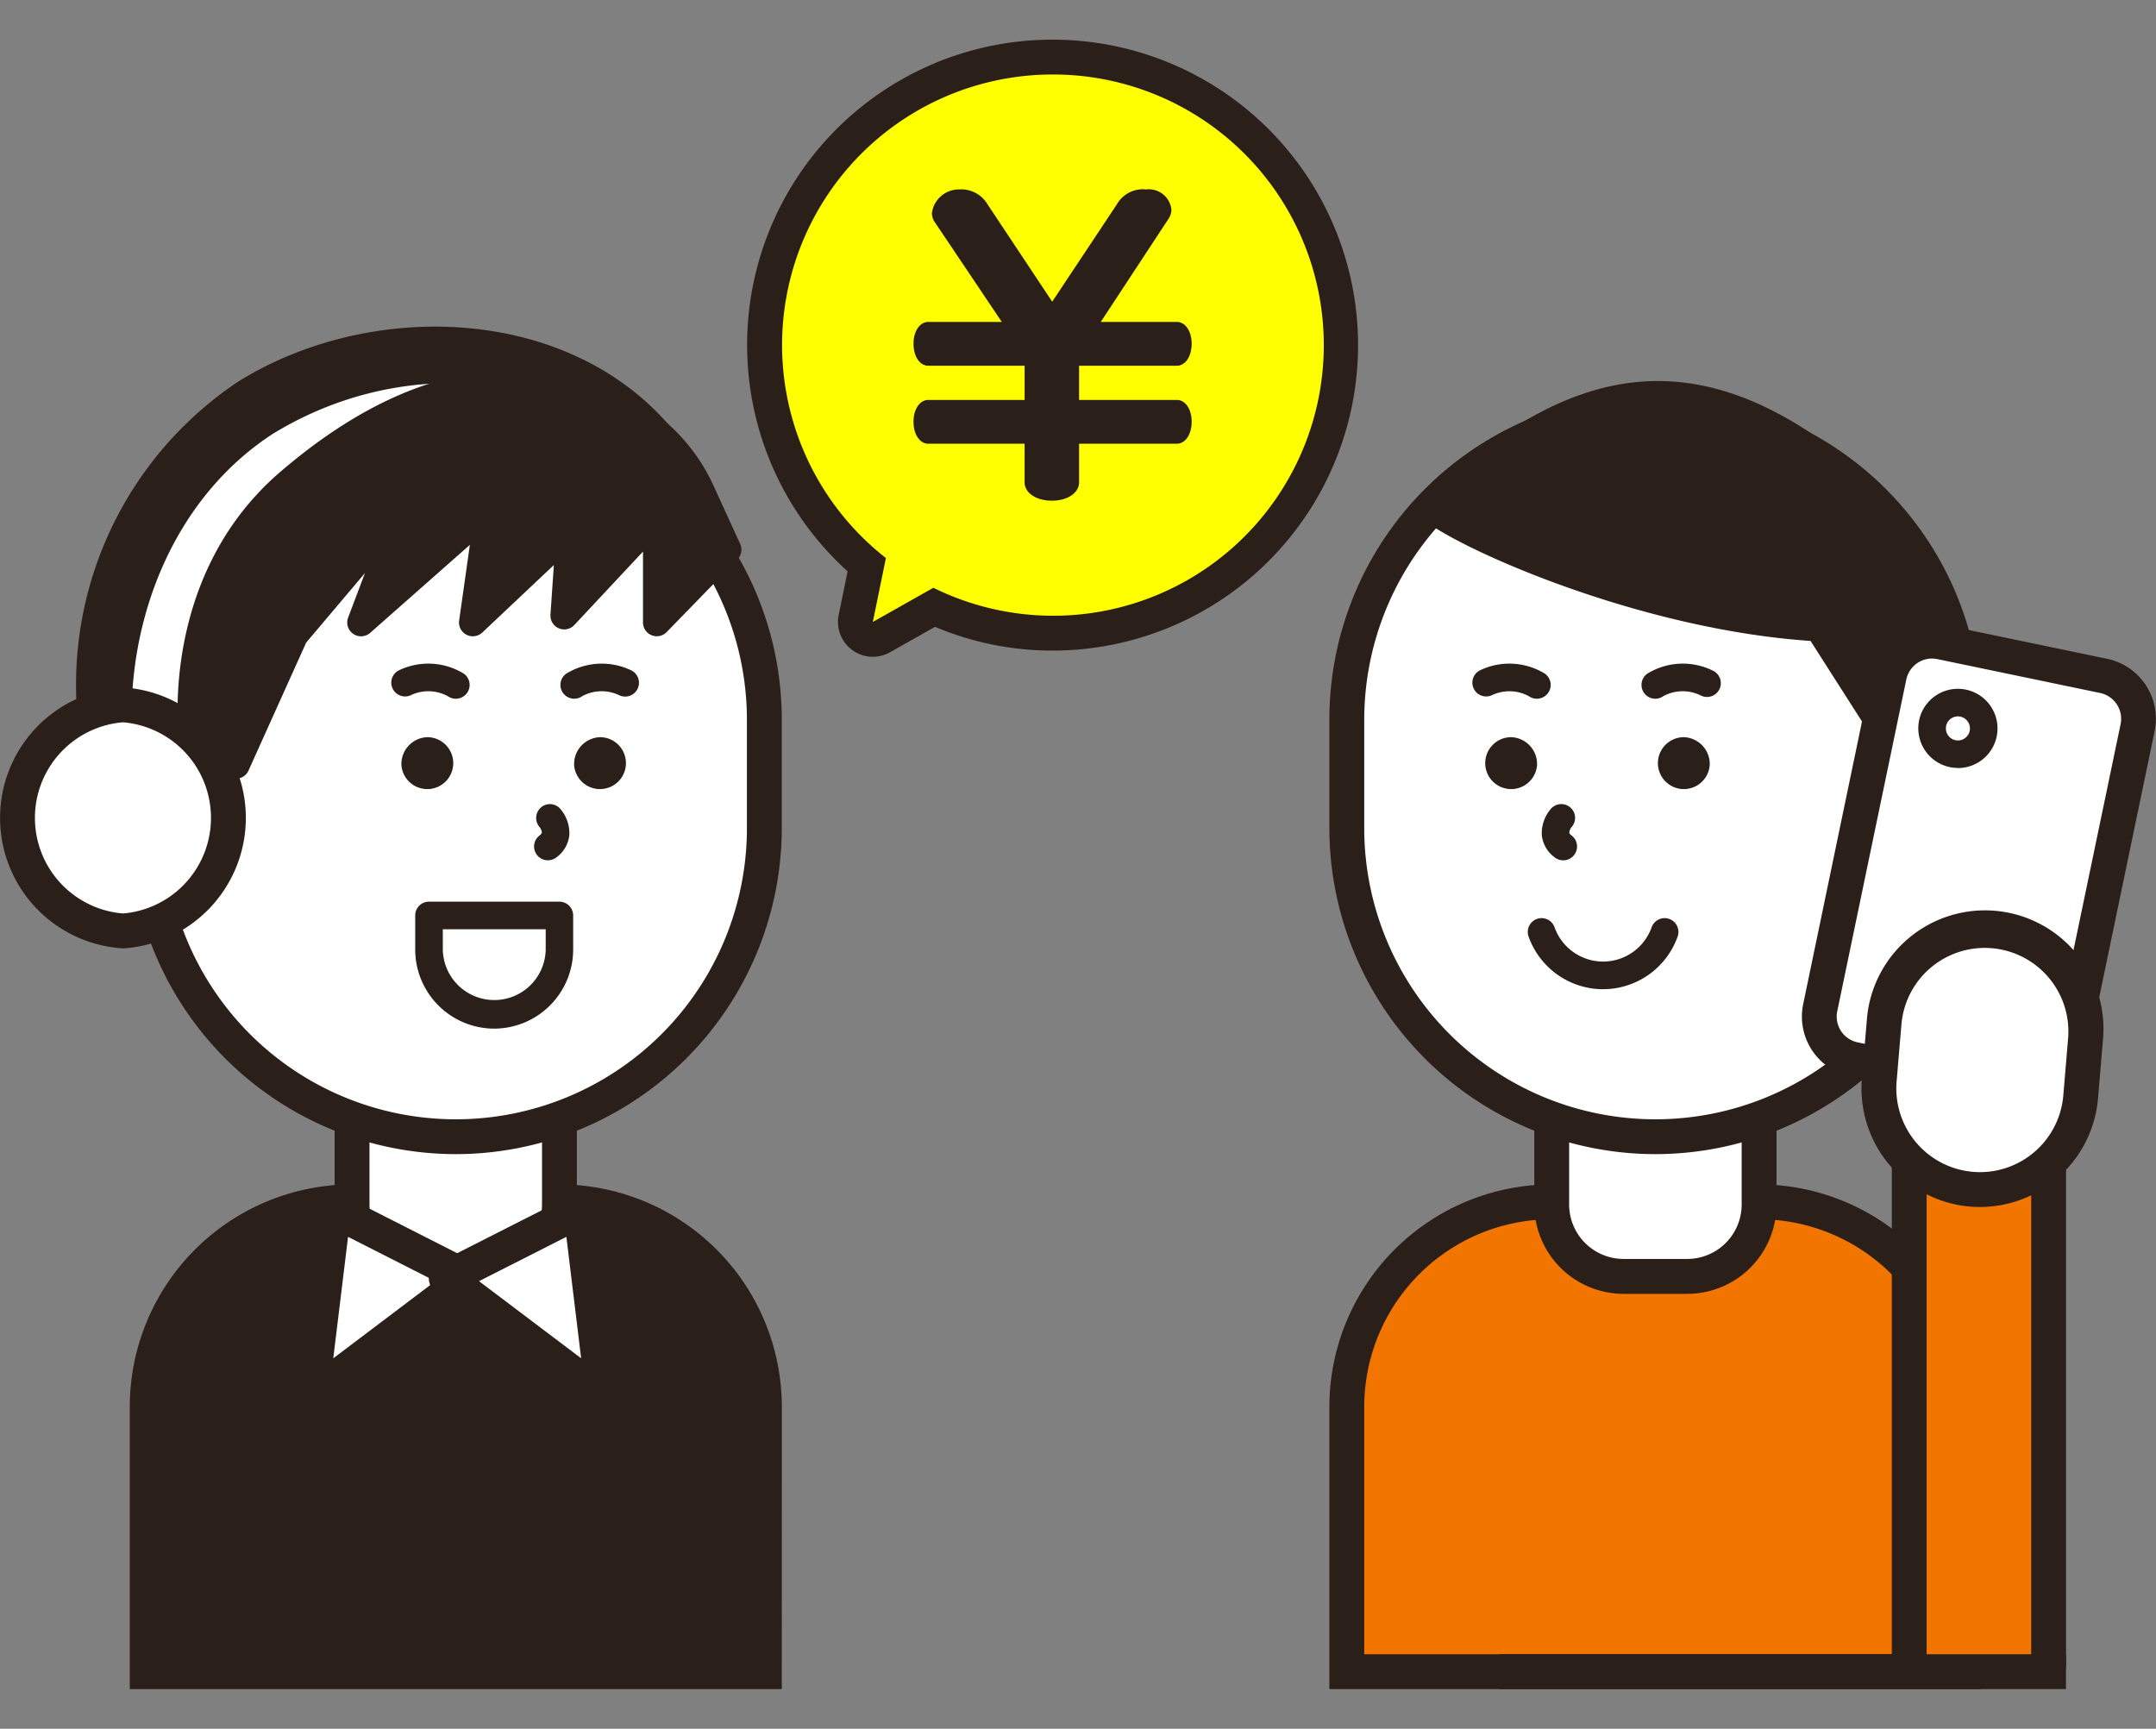
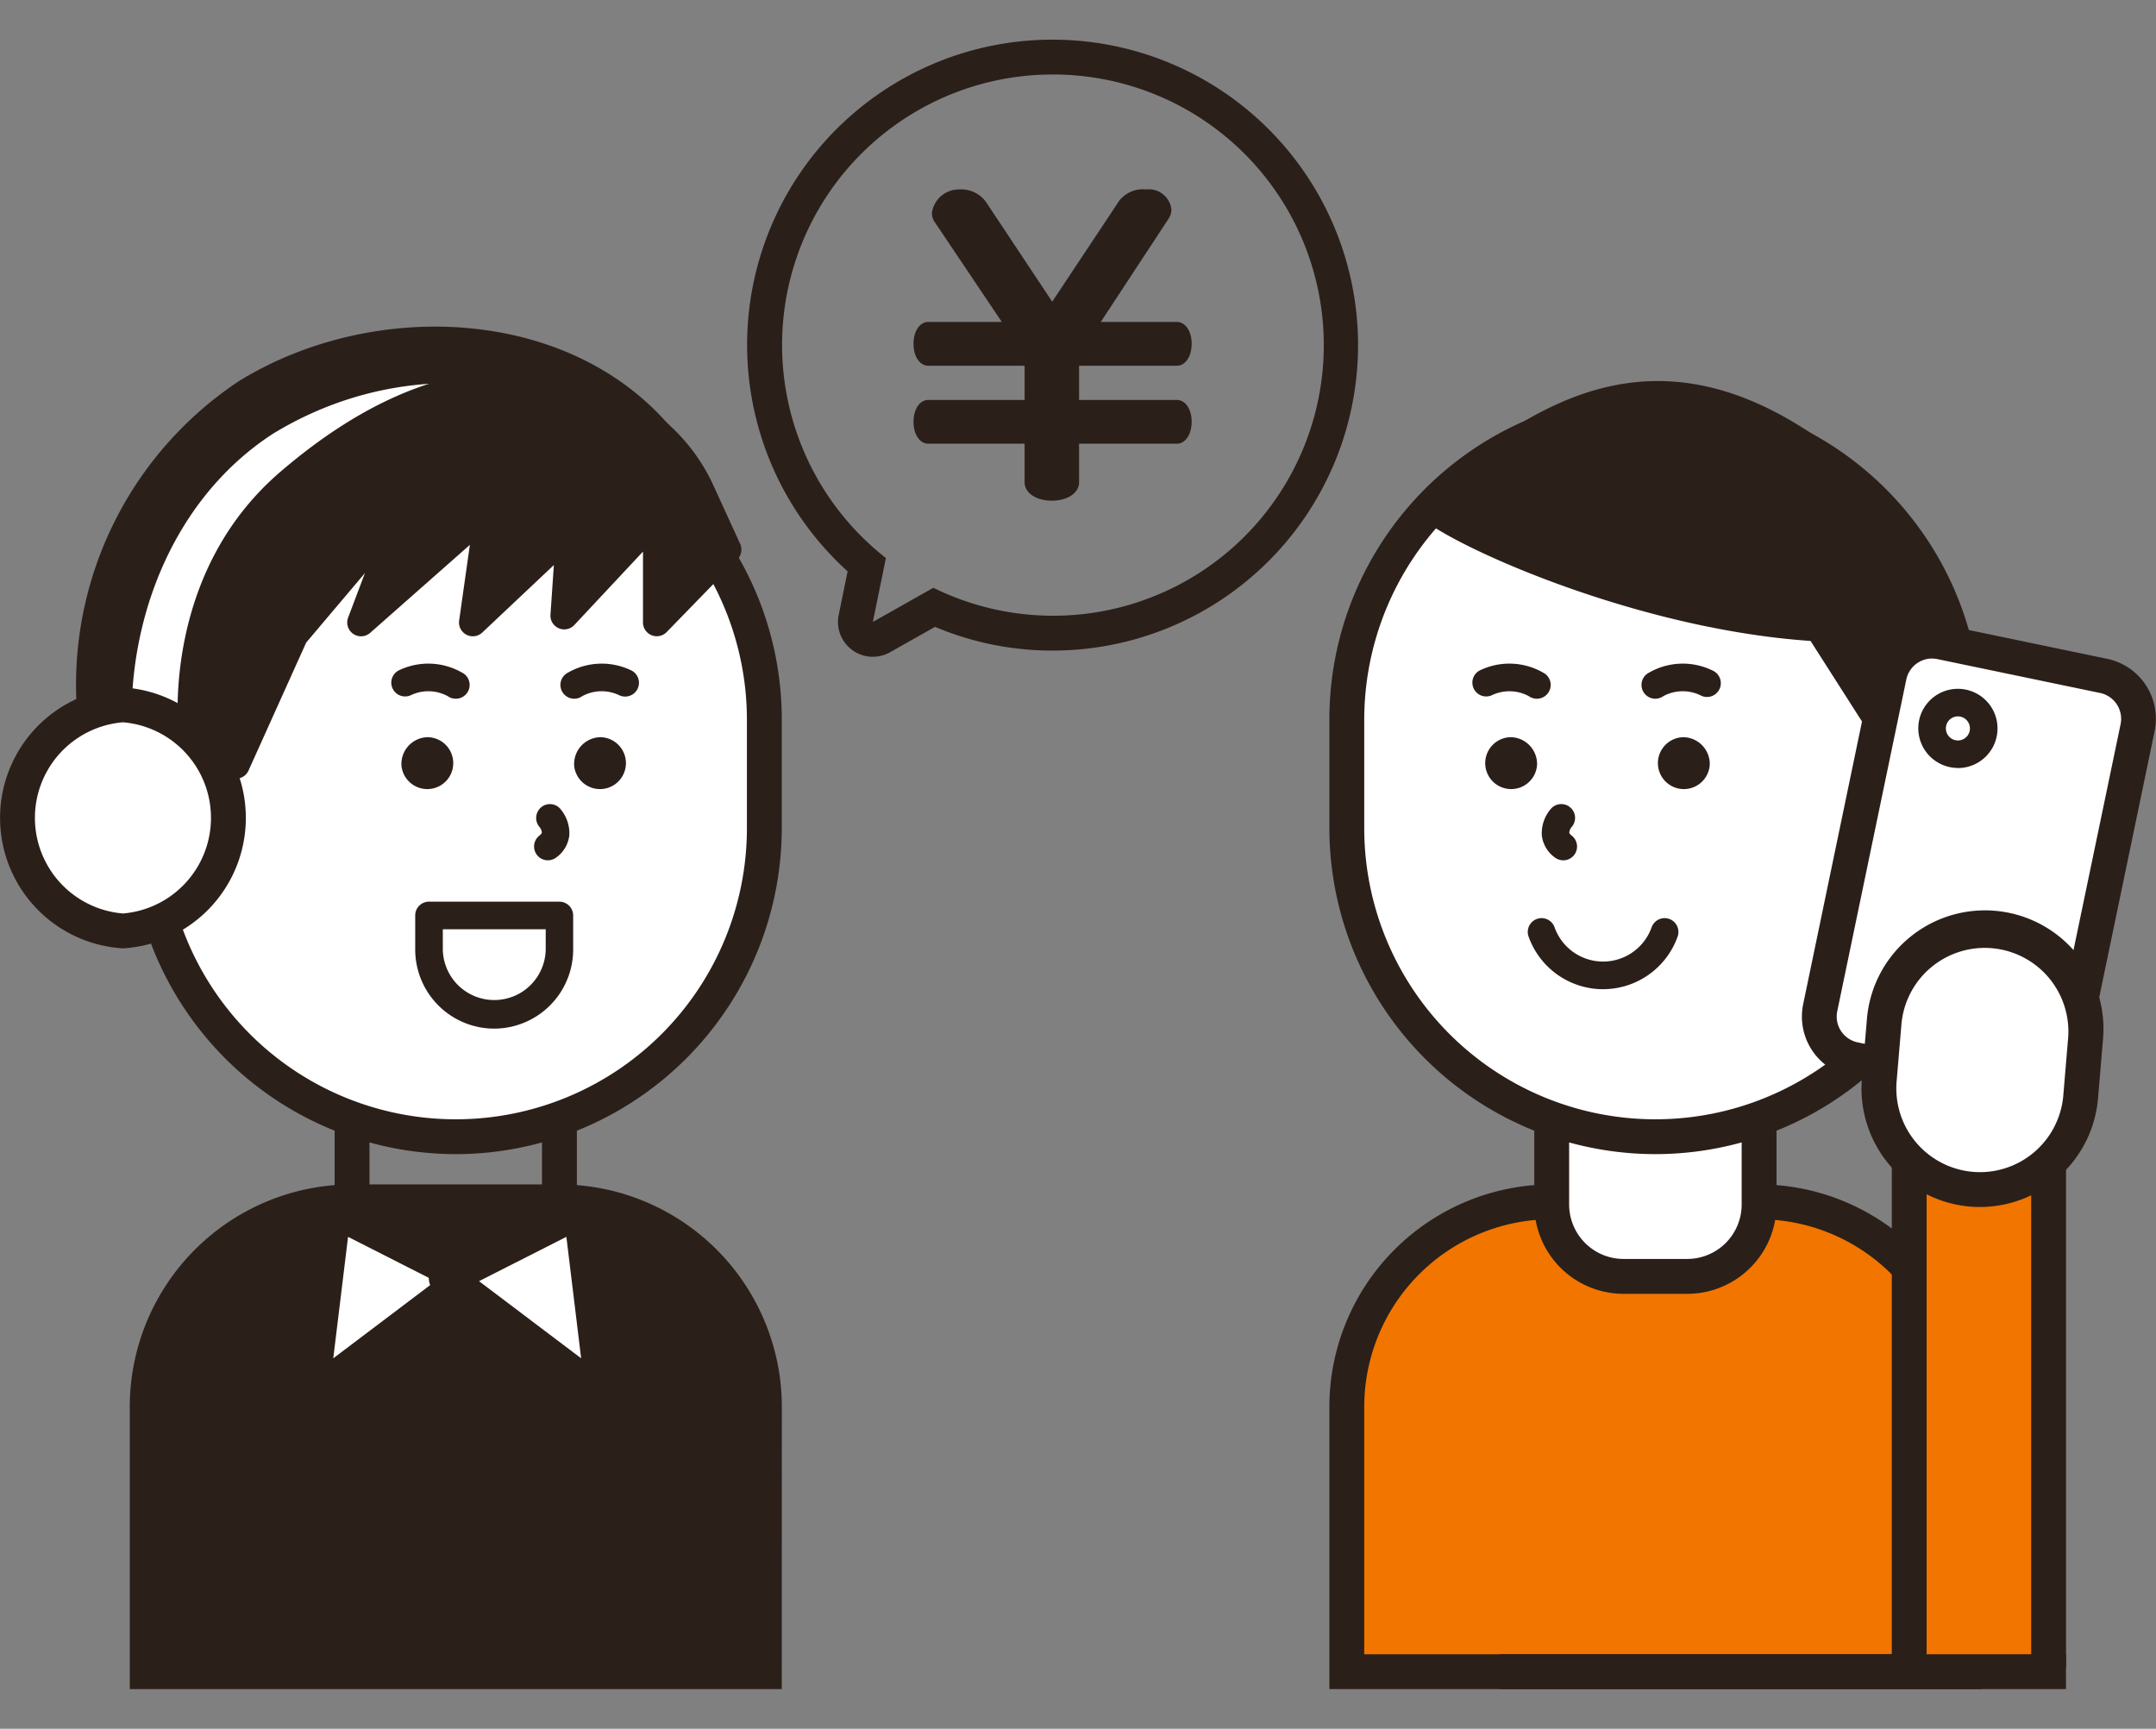
<svg xmlns="http://www.w3.org/2000/svg" id="step03_ph" width="106" height="85" viewBox="0 0 106 85">
  <rect x="0" y="0" width="106" height="85" fill="#808080" stroke="none" />
  <defs>
    <clipPath id="clip-path">
      <rect id="長方形_383" data-name="長方形 383" width="106" height="85" fill="none" />
    </clipPath>
  </defs>
  <g id="グループ_510" data-name="グループ 510" clip-path="url(#clip-path)">
    <path id="パス_998" data-name="パス 998" d="M96.558,82.193V69.165A10.073,10.073,0,0,0,86.485,59.091h-10.2A10.073,10.073,0,0,0,66.216,69.165V82.193Z" fill="#f27500" />
    <path id="パス_999" data-name="パス 999" d="M97.415,83.05H65.359V69.166A10.944,10.944,0,0,1,76.29,58.235H86.485a10.943,10.943,0,0,1,10.93,10.931ZM67.073,81.336H95.7V69.166a9.227,9.227,0,0,0-9.216-9.218H76.29a9.227,9.227,0,0,0-9.217,9.218Z" fill="#2b1f19" />
    <path id="パス_1000" data-name="パス 1000" d="M82.955,62.76H79.821a3.531,3.531,0,0,1-3.531-3.531V55.291h10.2v3.938a3.531,3.531,0,0,1-3.531,3.531" fill="#fff" />
    <path id="パス_1001" data-name="パス 1001" d="M82.955,63.616H79.822a4.393,4.393,0,0,1-4.389-4.388v-4.8h11.91v4.8a4.392,4.392,0,0,1-4.388,4.388m-5.808-7.469v3.081A2.678,2.678,0,0,0,79.822,61.9h3.133a2.677,2.677,0,0,0,2.674-2.675V56.147Z" fill="#2b1f19" />
    <path id="パス_1002" data-name="パス 1002" d="M81.387,55.89h0A15.171,15.171,0,0,1,66.216,40.719v-5.34a15.171,15.171,0,1,1,30.342,0v5.34A15.171,15.171,0,0,1,81.387,55.89" fill="#fff" />
    <path id="パス_1003" data-name="パス 1003" d="M81.387,56.747A16.046,16.046,0,0,1,65.359,40.72V35.379a16.028,16.028,0,1,1,32.056,0V40.72A16.046,16.046,0,0,1,81.387,56.747m0-35.682A14.33,14.33,0,0,0,67.073,35.379V40.72a14.314,14.314,0,1,0,28.628,0V35.379A14.33,14.33,0,0,0,81.387,21.065" fill="#2b1f19" />
    <path id="パス_1004" data-name="パス 1004" d="M78.817,48.638a3.894,3.894,0,0,1-3.665-2.59.678.678,0,1,1,1.279-.453,2.532,2.532,0,0,0,4.771,0,.678.678,0,1,1,1.279.453,3.893,3.893,0,0,1-3.664,2.589" fill="#2b1f19" />
    <path id="パス_1005" data-name="パス 1005" d="M75.57,37.61A1.276,1.276,0,1,1,74.3,36.246,1.321,1.321,0,0,1,75.57,37.61" fill="#2b1f19" />
    <path id="パス_1006" data-name="パス 1006" d="M84.06,37.61a1.276,1.276,0,1,1-1.274-1.364A1.321,1.321,0,0,1,84.06,37.61" fill="#2b1f19" />
    <path id="パス_1007" data-name="パス 1007" d="M81.388,34.355a.679.679,0,0,1-.4-1.231,3.334,3.334,0,0,1,3.221-.151.679.679,0,1,1-.607,1.214,2,2,0,0,0-1.825.042.678.678,0,0,1-.394.126" fill="#2b1f19" />
    <path id="パス_1008" data-name="パス 1008" d="M76.856,42.3a.679.679,0,0,1-.418-.144,1.553,1.553,0,0,1-.636-1.1,1.847,1.847,0,0,1,.454-1.295.678.678,0,1,1,1.01.906.492.492,0,0,0-.112.27c.006.055.086.124.121.15a.679.679,0,0,1-.419,1.214" fill="#2b1f19" />
    <path id="パス_1009" data-name="パス 1009" d="M75.558,34.355a.678.678,0,0,1-.394-.126,2.007,2.007,0,0,0-1.829-.04.679.679,0,0,1-.6-1.216,3.334,3.334,0,0,1,3.221.151.679.679,0,0,1-.4,1.231" fill="#2b1f19" />
    <path id="パス_1010" data-name="パス 1010" d="M70.346,24.987c-.218.189,8.994,5.3,19.057,5.871l4.312,6.752,2.2-.715s.822-8.322-4.826-13.174c-8.589-7.379-14.541-4.1-20.747,1.266" fill="#2b1f19" />
    <path id="パス_1011" data-name="パス 1011" d="M93.715,38.289a.679.679,0,0,1-.572-.314l-4.127-6.461c-9.295-.633-18.988-5.33-19.315-6.293a.7.7,0,0,1,.2-.747c5.827-5.04,12.3-9.289,21.633-1.268,5.849,5.024,5.095,13.4,5.06,13.756a.679.679,0,0,1-.466.579l-2.2.715a.686.686,0,0,1-.209.033M71.456,24.931A45.716,45.716,0,0,0,89.441,30.18a.682.682,0,0,1,.534.313L94,36.8l1.264-.409c.064-1.733-.029-8.216-4.617-12.157-8.187-7.034-13.8-3.859-19.195.695m-1.11.056h0Z" fill="#2b1f19" />
    <rect id="長方形_380" data-name="長方形 380" width="8.567" height="25.477" transform="translate(93.01 56.508)" fill="#2b1f19" />
    <rect id="長方形_381" data-name="長方形 381" width="5.141" height="25.477" transform="translate(94.723 56.508)" fill="#f27500" />
    <path id="パス_1012" data-name="パス 1012" d="M91.158,52.089l8,1.665a2.151,2.151,0,0,0,2.545-1.667L105.1,35.776a2.151,2.151,0,0,0-1.668-2.544l-8-1.666a2.152,2.152,0,0,0-2.545,1.668l-3.4,16.31a2.152,2.152,0,0,0,1.668,2.545" fill="#fff" />
    <path id="パス_1013" data-name="パス 1013" d="M99.6,54.657a3,3,0,0,1-.614-.064l-8-1.665a3.008,3.008,0,0,1-2.332-3.558l3.394-16.31A3.009,3.009,0,0,1,95.6,30.728l8,1.665a3.011,3.011,0,0,1,2.332,3.558l-3.395,16.31a3.015,3.015,0,0,1-2.944,2.4M94.989,32.378a1.3,1.3,0,0,0-1.265,1.031l-3.395,16.31a1.294,1.294,0,0,0,1,1.531h0l8,1.665a1.292,1.292,0,0,0,1.531-1l3.4-16.31a1.3,1.3,0,0,0-1-1.531l-8-1.665a1.266,1.266,0,0,0-.266-.028" fill="#2b1f19" />
    <path id="パス_1014" data-name="パス 1014" d="M96.264,37.759a1.926,1.926,0,0,1-.4-.041,1.95,1.95,0,0,1-1.511-2.3h0a1.948,1.948,0,1,1,1.908,2.346m-.579-2.069a.591.591,0,0,0,1.158.241.593.593,0,0,0-.459-.7.591.591,0,0,0-.7.458" fill="#2b1f19" />
    <path id="パス_1015" data-name="パス 1015" d="M96.928,58.472h0a4.97,4.97,0,0,0,5.368-4.534l.241-2.864a4.968,4.968,0,0,0-9.9-.833L92.394,53.1a4.968,4.968,0,0,0,4.534,5.368" fill="#fff" />
    <path id="パス_1016" data-name="パス 1016" d="M97.349,59.346c-.163,0-.327-.007-.493-.02a5.833,5.833,0,0,1-5.316-6.294l.242-2.864a5.825,5.825,0,1,1,11.608.978l-.241,2.864a5.833,5.833,0,0,1-5.8,5.336M97,57.618a4.113,4.113,0,0,0,4.442-3.752L101.683,51a4.112,4.112,0,0,0-8.194-.69l-.242,2.864A4.118,4.118,0,0,0,97,57.618" fill="#2b1f19" />
    <line id="線_1396" data-name="線 1396" x2="27.856" transform="translate(73.718 82.193)" fill="#fff" />
    <rect id="長方形_382" data-name="長方形 382" width="27.856" height="1.714" transform="translate(73.718 81.336)" fill="#2b1f19" />
    <path id="パス_1017" data-name="パス 1017" d="M7.237,82.193V69.165A10.073,10.073,0,0,1,17.31,59.091h10.2A10.073,10.073,0,0,1,37.579,69.165V82.193Z" fill="#2b1f19" />
    <path id="パス_1018" data-name="パス 1018" d="M38.436,83.05H6.38V69.166A10.943,10.943,0,0,1,17.309,58.235h10.2a10.944,10.944,0,0,1,10.93,10.931ZM8.094,81.336H36.722V69.166a9.227,9.227,0,0,0-9.216-9.218h-10.2a9.226,9.226,0,0,0-9.215,9.218Z" fill="#2b1f19" />
-     <path id="パス_1019" data-name="パス 1019" d="M20.84,62.76h3.134A3.531,3.531,0,0,0,27.5,59.229V55.291h-10.2v3.938A3.531,3.531,0,0,0,20.84,62.76" fill="#fff" />
    <path id="パス_1020" data-name="パス 1020" d="M23.974,63.616H20.84a4.393,4.393,0,0,1-4.388-4.388v-4.8h11.91v4.8a4.393,4.393,0,0,1-4.388,4.388m-5.808-7.469v3.081A2.677,2.677,0,0,0,20.84,61.9h3.134a2.677,2.677,0,0,0,2.674-2.675V56.147Z" fill="#2b1f19" />
    <path id="パス_1021" data-name="パス 1021" d="M22.407,55.89h0A15.171,15.171,0,0,0,37.578,40.719v-5.34a15.171,15.171,0,1,0-30.342,0v5.34A15.171,15.171,0,0,0,22.407,55.89" fill="#fff" />
    <path id="パス_1022" data-name="パス 1022" d="M22.408,56.747h0A16.046,16.046,0,0,1,6.38,40.72V35.379a16.028,16.028,0,1,1,32.056,0V40.72A16.046,16.046,0,0,1,22.408,56.747m0-35.682A14.33,14.33,0,0,0,8.094,35.379V40.72a14.314,14.314,0,0,0,28.628,0V35.379A14.33,14.33,0,0,0,22.408,21.065" fill="#2b1f19" />
    <path id="パス_1023" data-name="パス 1023" d="M3.762,34.58a17.909,17.909,0,0,1,7.959-15.824c6.752-4.186,16.852-3.7,21.765,2.888.79,1.047,3.747,5.61,1.584,6.182a1.124,1.124,0,0,1-.936-.223c-4.778-3.142-9.435-4.312-14.545-2.63-4.279,1.283-6.438,4.987-7.478,9.046a5.291,5.291,0,0,1-.2.716,4.073,4.073,0,0,1-8.144-.155" fill="#2b1f19" />
    <path id="パス_1024" data-name="パス 1024" d="M6.477,34.632c.166-5.207,2.493-10.411,6.935-13.3,7.672-4.7,17.827-2.7,22.055,5.47a.549.549,0,0,1-.225.743.556.556,0,0,1-.715-.175A16.565,16.565,0,0,0,27.4,22.243a15.1,15.1,0,0,0-8.51-.14c-5.8,1.3-9.247,6.98-9.694,12.58a1.358,1.358,0,0,1-2.715-.051" fill="#fff" />
    <path id="パス_1025" data-name="パス 1025" d="M24.3,50.576a3.891,3.891,0,0,1-3.886-3.887V45.012a.678.678,0,0,1,.678-.679H27.5a.68.68,0,0,1,.68.679v1.677A3.893,3.893,0,0,1,24.3,50.576m-2.529-4.885v1a2.53,2.53,0,0,0,5.059,0v-1Z" fill="#2b1f19" />
    <path id="パス_1026" data-name="パス 1026" d="M28.225,37.61A1.276,1.276,0,1,0,29.5,36.246a1.321,1.321,0,0,0-1.273,1.364" fill="#2b1f19" />
    <path id="パス_1027" data-name="パス 1027" d="M19.735,37.61a1.276,1.276,0,1,0,1.273-1.364,1.321,1.321,0,0,0-1.273,1.364" fill="#2b1f19" />
    <path id="パス_1028" data-name="パス 1028" d="M22.407,34.355a.678.678,0,0,1-.394-.126,2,2,0,0,0-1.829-.04.679.679,0,0,1-.6-1.216,3.336,3.336,0,0,1,3.222.151.679.679,0,0,1-.4,1.231" fill="#2b1f19" />
    <path id="パス_1029" data-name="パス 1029" d="M26.938,42.3a.679.679,0,0,1-.419-1.214c.035-.026.115-.1.121-.15a.5.5,0,0,0-.119-.278.685.685,0,0,1,.072-.954.674.674,0,0,1,.946.056,1.848,1.848,0,0,1,.453,1.295,1.553,1.553,0,0,1-.636,1.1.679.679,0,0,1-.418.144" fill="#2b1f19" />
    <path id="パス_1030" data-name="パス 1030" d="M28.237,34.355a.679.679,0,0,1-.4-1.231,3.34,3.34,0,0,1,3.222-.151.679.679,0,0,1-.607,1.214,2,2,0,0,0-1.826.042.678.678,0,0,1-.394.126" fill="#2b1f19" />
    <path id="パス_1031" data-name="パス 1031" d="M.857,40.215a5.383,5.383,0,0,0,5.188,5.558,5.571,5.571,0,0,0,0-11.116A5.383,5.383,0,0,0,.857,40.215" fill="#fff" />
    <path id="パス_1032" data-name="パス 1032" d="M6.045,46.629a6.426,6.426,0,0,1,0-12.829,6.426,6.426,0,0,1,0,12.829m0-11.115a4.716,4.716,0,0,0,0,9.4,4.716,4.716,0,0,0,0-9.4" fill="#2b1f19" />
    <path id="パス_1033" data-name="パス 1033" d="M35.776,27.026l-1.352-2.952a8.49,8.49,0,0,0-3.919-4c-4.706-2.166-10.214-1.564-16.28,3.647C8.577,28.571,9.469,36.113,9.469,36.113l2.134,1.5,2.874-6.378,4.492-5.316.569-.032-1.783,4.723,5.571-4.921.621-.032-.7,4.953L28.031,26.1l-.287,4.169L32.295,25.4v5.2Z" fill="#2b1f19" />
    <path id="パス_1034" data-name="パス 1034" d="M11.6,38.289a.68.68,0,0,1-.39-.123l-2.134-1.5a.68.68,0,0,1-.284-.476c-.038-.323-.867-7.958,4.987-12.987,5.822-5,11.544-6.263,17.007-3.749a9.183,9.183,0,0,1,4.242,4.313l1.362,2.974a.677.677,0,0,1-.131.756l-3.481,3.58a.678.678,0,0,1-1.165-.473V27.121l-3.377,3.61a.678.678,0,0,1-1.172-.511l.167-2.438L23.712,31.1a.679.679,0,0,1-1.138-.589l.527-3.721-4.9,4.325a.679.679,0,0,1-1.085-.749l.827-2.19-2.89,3.42-2.835,6.292a.676.676,0,0,1-.44.375.64.64,0,0,1-.179.025m-1.482-2.548,1.2.842,2.537-5.63a.686.686,0,0,1,.1-.16l4.492-5.316a.678.678,0,0,1,.48-.24l.569-.031a.678.678,0,0,1,.673.917l-.816,2.164,3.519-3.11a.679.679,0,0,1,.415-.169l.62-.032a.678.678,0,0,1,.708.773l-.429,3.036L27.565,25.6a.679.679,0,0,1,1.143.541l-.156,2.264L31.8,24.938a.679.679,0,0,1,1.174.464v3.533l1.992-2.048-1.158-2.53a7.836,7.836,0,0,0-3.586-3.667c-4.938-2.272-10.17-1.079-15.554,3.546C9.982,28.26,10.04,34.343,10.121,35.741" fill="#2b1f19" />
    <path id="パス_1035" data-name="パス 1035" d="M16.409,59.5l6.608,3.353-7.726,5.837Z" fill="#fff" />
    <path id="パス_1036" data-name="パス 1036" d="M15.29,69.543a.856.856,0,0,1-.85-.96l1.119-9.19a.856.856,0,0,1,1.238-.66L23.4,62.086a.856.856,0,0,1,.129,1.447L15.807,69.37a.856.856,0,0,1-.517.173m1.822-8.729-.727,5.972,5.02-3.793Z" fill="#2b1f19" />
    <path id="パス_1037" data-name="パス 1037" d="M28.548,59.5,21.94,62.849l7.726,5.837Z" fill="#fff" />
    <path id="パス_1038" data-name="パス 1038" d="M29.667,69.543a.86.86,0,0,1-.517-.173l-7.726-5.837a.856.856,0,0,1,.129-1.447l6.608-3.353a.857.857,0,0,1,1.238.659l1.119,9.191a.856.856,0,0,1-.851.96m-6.115-6.55,5.02,3.792-.726-5.972Z" fill="#2b1f19" />
-     <path id="パス_1039" data-name="パス 1039" d="M42.913,31.437a.858.858,0,0,1-.839-1.029l.539-2.633a14.229,14.229,0,1,1,3.31,2.09l-2.589,1.461a.855.855,0,0,1-.421.111" fill="#ff0" />
    <path id="パス_1040" data-name="パス 1040" d="M51.75,3.663A13.306,13.306,0,1,1,45.888,28.9l-2.975,1.68.643-3.142A13.3,13.3,0,0,1,51.75,3.663m0-1.713A15.01,15.01,0,0,0,41.673,28.092l-.439,2.144a1.714,1.714,0,0,0,2.521,1.836l2.216-1.251a14.815,14.815,0,0,0,5.779,1.167,15.019,15.019,0,0,0,0-30.038" fill="#2b1f19" />
    <path id="パス_1041" data-name="パス 1041" d="M57.864,21.817H53.053v1.9c0,.506-.543.9-1.339.9s-1.339-.4-1.339-.9v-1.9H45.636c-.4,0-.723-.434-.723-1.085,0-.633.325-1.068.723-1.068h4.739V17.982H45.636c-.4,0-.723-.434-.723-1.085,0-.633.325-1.068.723-1.068h3.618l-3.329-4.956a.828.828,0,0,1-.108-.4,1.338,1.338,0,0,1,1.338-1.158,1.5,1.5,0,0,1,1.393.724l3.184,4.794,3.184-4.794a1.463,1.463,0,0,1,1.429-.724,1.117,1.117,0,0,1,1.248.995.838.838,0,0,1-.145.452L54.12,15.829h3.744c.4,0,.724.435.724,1.068,0,.651-.326,1.085-.724,1.085H53.053v1.682h4.811c.4,0,.724.435.724,1.068,0,.651-.326,1.085-.724,1.085" fill="#2b1f19" />
  </g>
</svg>